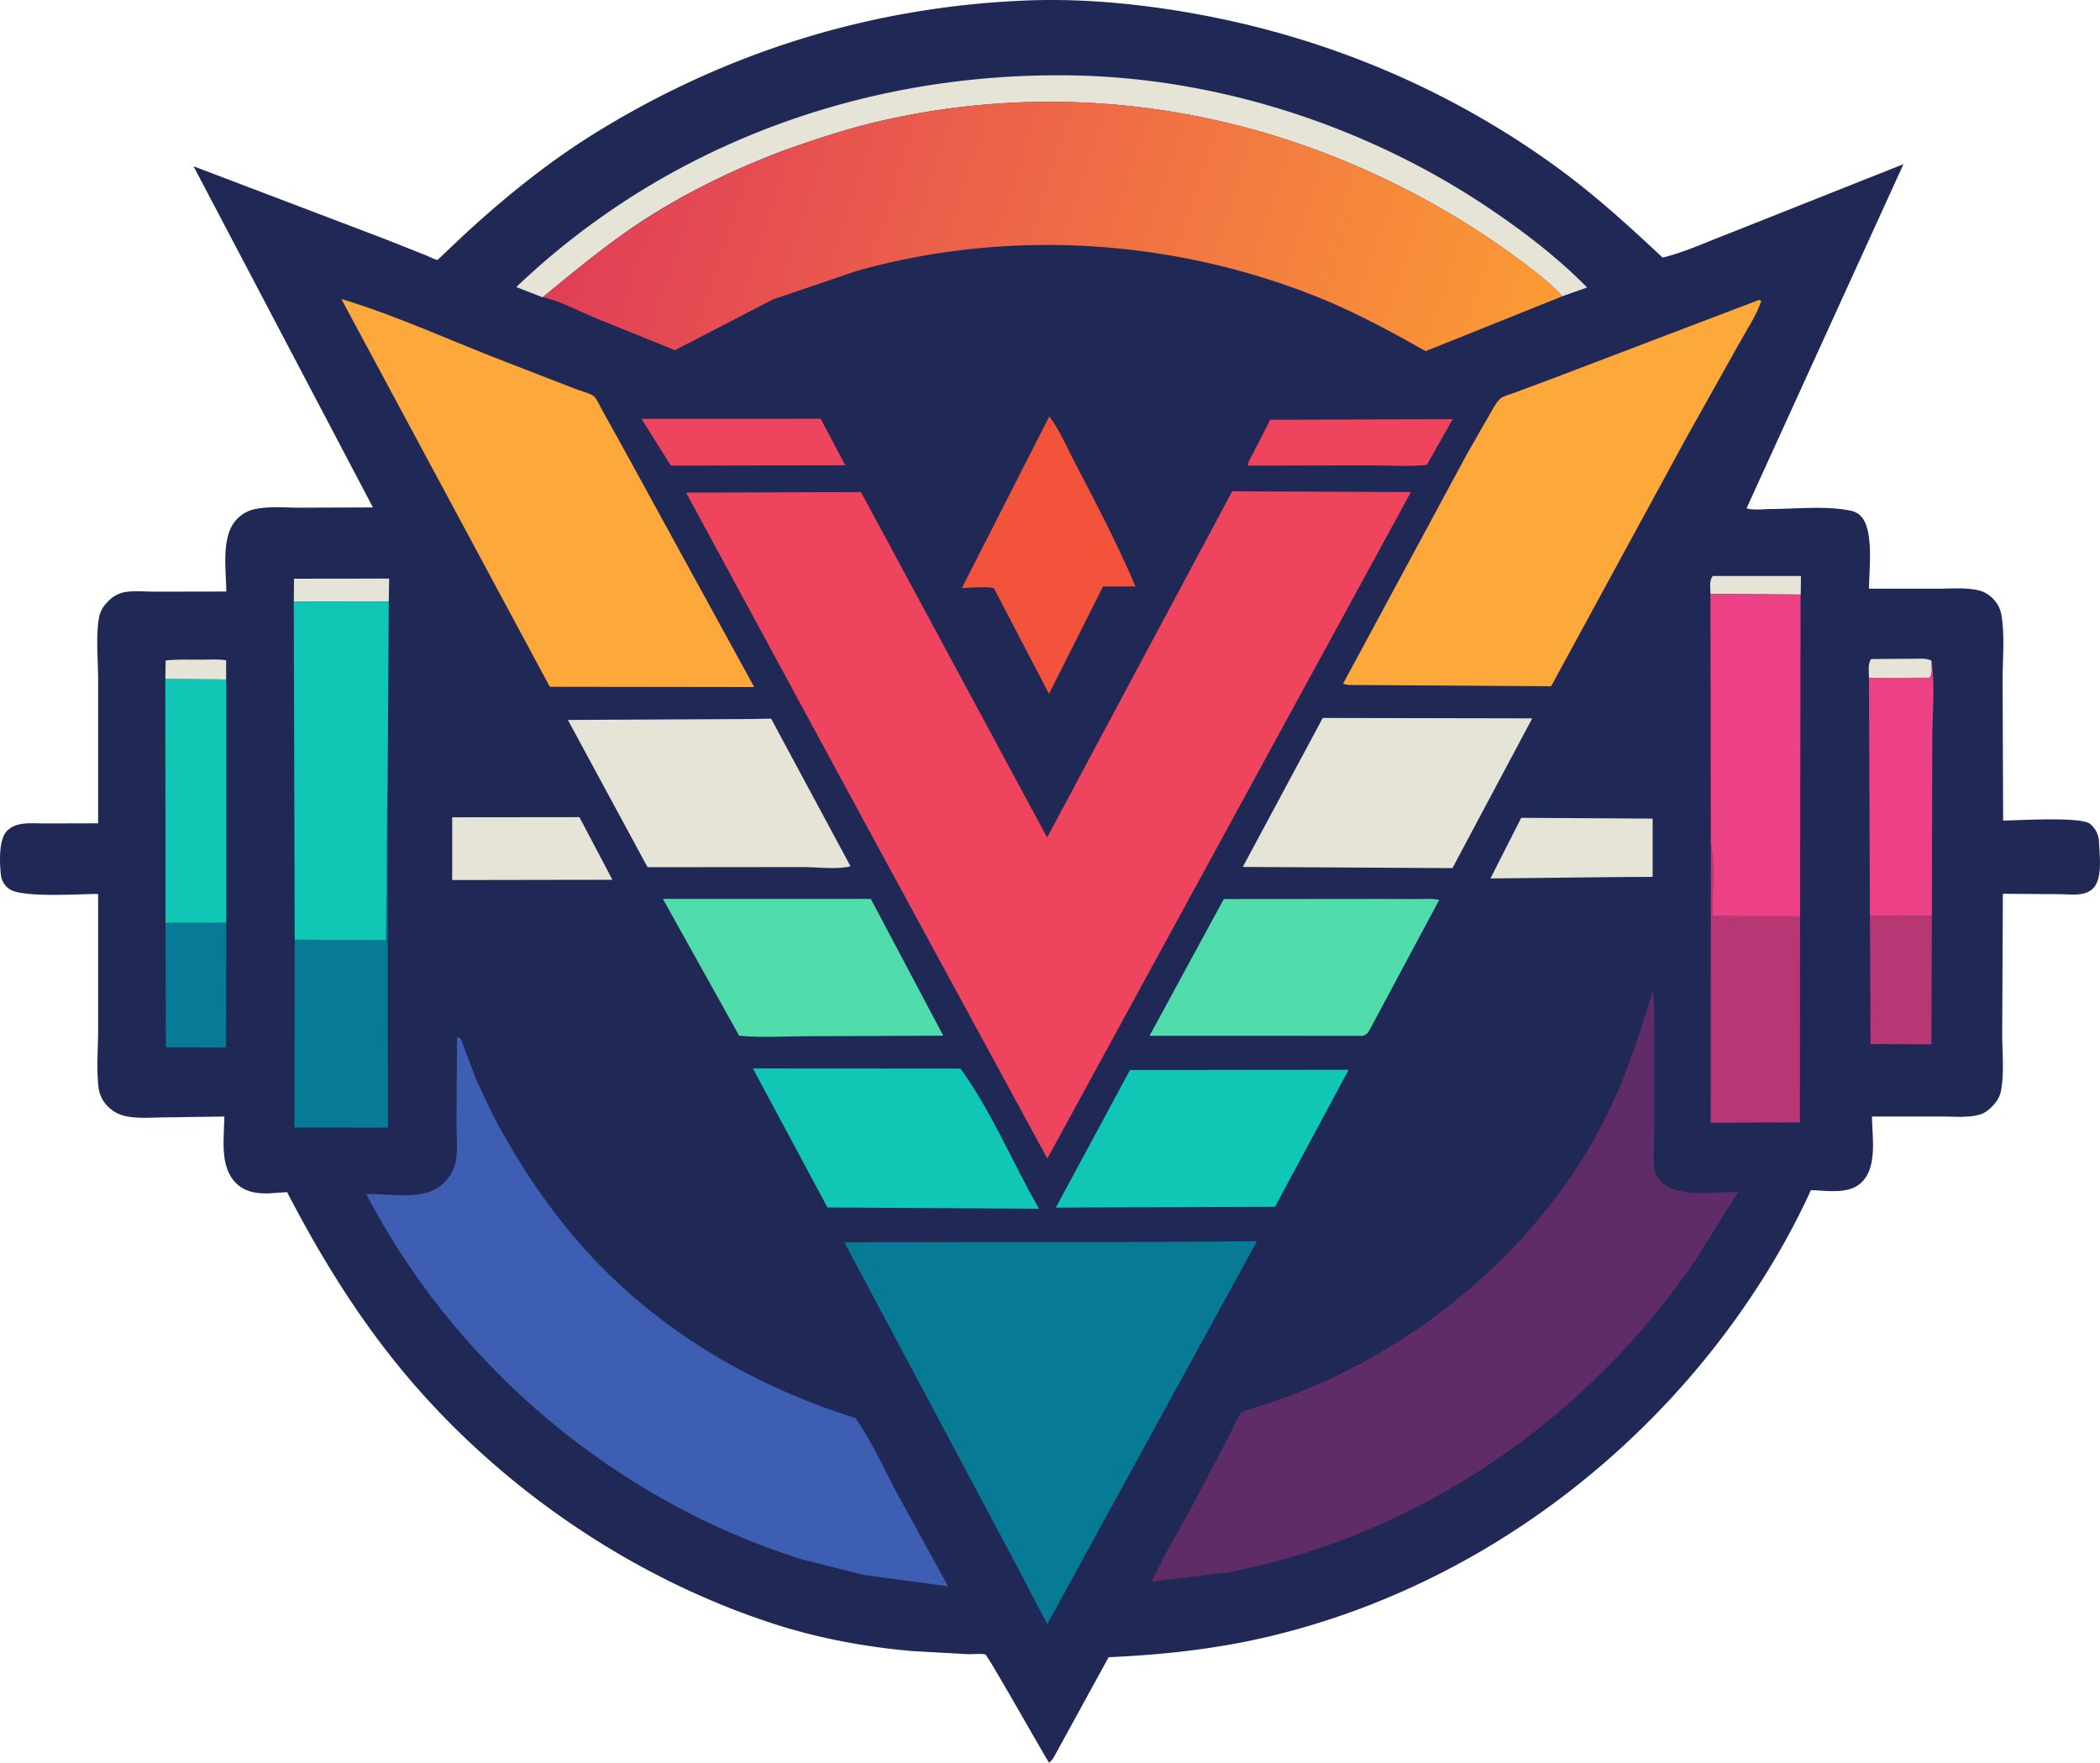
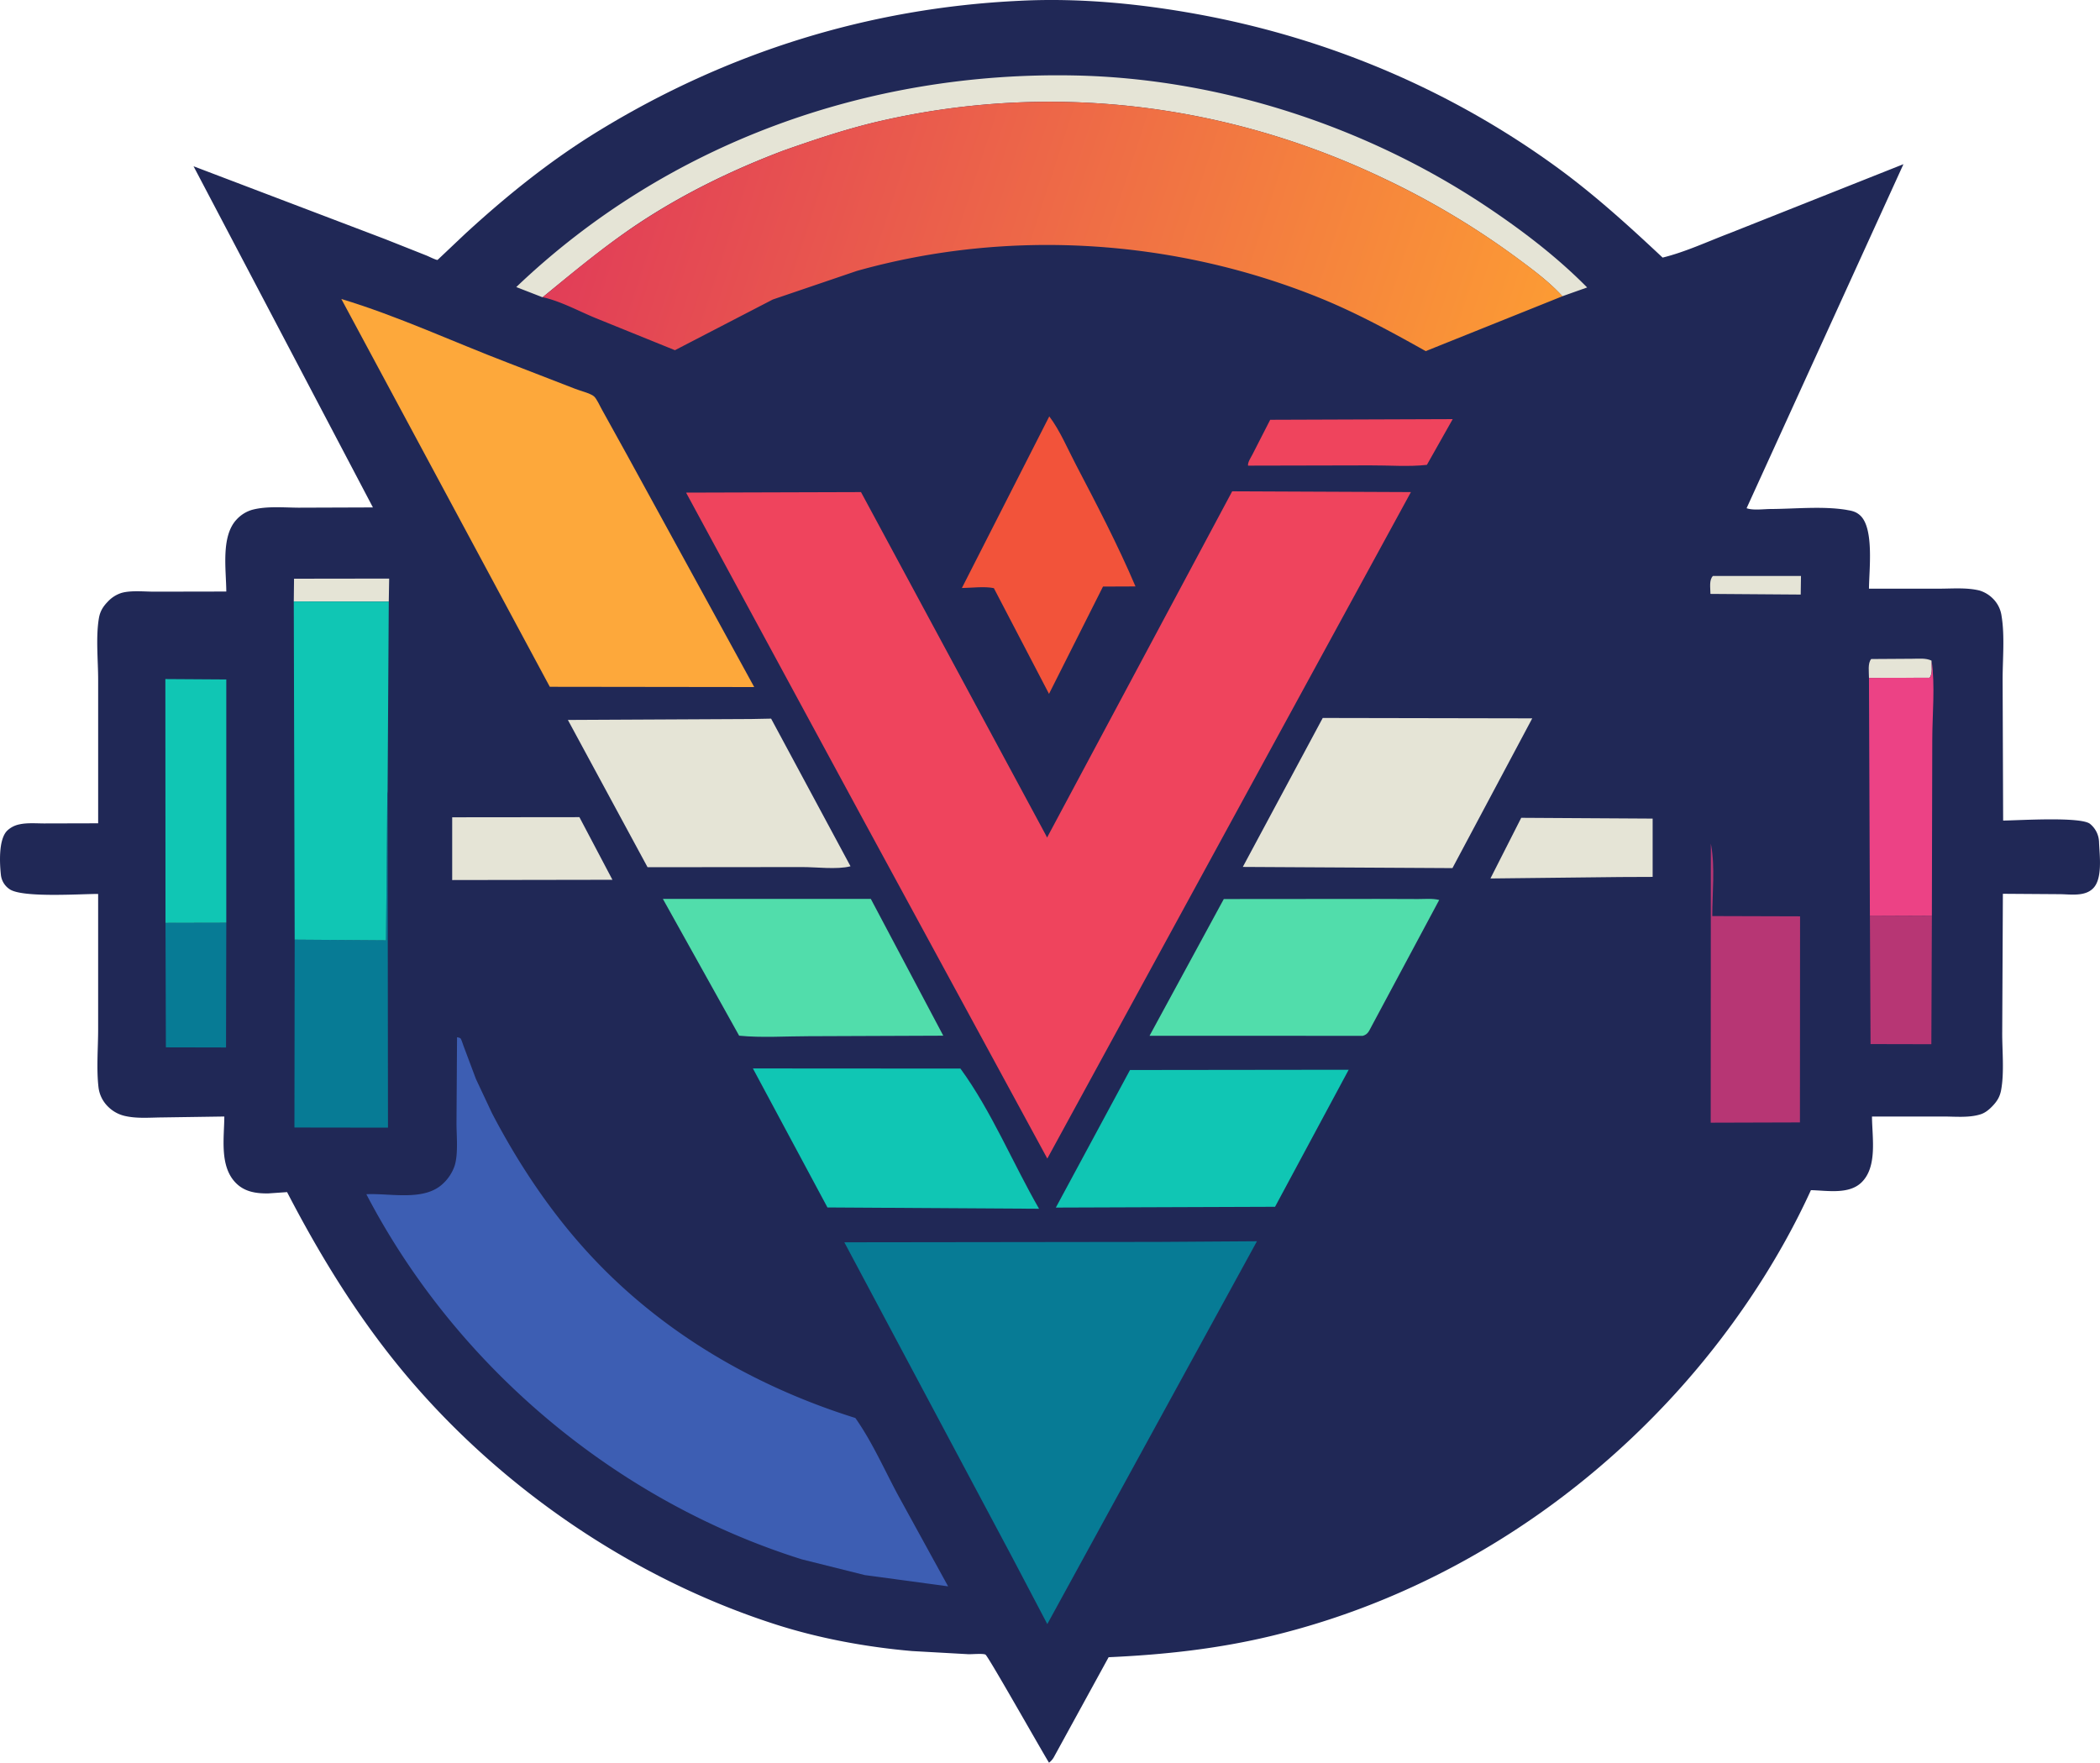
<svg xmlns="http://www.w3.org/2000/svg" viewBox="0 0 1602.72 1345.41">
  <defs>
    <style>.cls-1{fill:#202856;}.cls-2{fill:#e5e4d6;}.cls-3{fill:#077b95;}.cls-4{fill:#b73674;}.cls-5{fill:#ef445d;}.cls-6{fill:#10c6b4;}.cls-7{fill:#ec4285;}.cls-8{fill:#f2533a;}.cls-9{fill:#51ddab;}.cls-10{fill:#fda83b;}.cls-11{fill:#3d5eb3;}.cls-12{fill:#602c68;}.cls-13{fill:url(#linear-gradient);}</style>
    <linearGradient id="linear-gradient" x1="2633.88" y1="1407.42" x2="1228.33" y2="1864.78" gradientTransform="matrix(0.5, 0, 0, -0.5, -157.45, 1024.37)" gradientUnits="userSpaceOnUse">
      <stop offset="0" stop-color="#fc9b34" />
      <stop offset="1" stop-color="#e13d58" />
    </linearGradient>
  </defs>
  <g id="Слой_2" data-name="Слой 2">
    <g id="Layer_1" data-name="Layer 1">
      <path class="cls-1" d="M778.11.61l2-.1c44.8-2.1,90.8,2.4,134.8,10.5,98.5,18.1,191.7,57.4,272.8,116.3,28.9,21,55.2,44.9,81.2,69.3,17.2-4.2,34.5-12.3,51.1-18.6l132.7-52.7L1333,387.91c5,1.8,13.1.6,18.5.6,18.3-.1,39.4-2.3,57.4.6l1.6.3c3.7.6,6.5,1.5,9.3,4.1,10.6,10,6.7,41.5,6.6,55.8h53.5c10,0,21-1,30.8,1.4a24.25,24.25,0,0,1,9.9,5.8,23,23,0,0,1,7,13.7c2.5,15,.8,33.1.8,48.5l.4,107.6c11.5-.1,59.7-3.2,66.4,2.6A18.6,18.6,0,0,1,1602,643c.4,9.9,2.9,27.9-4.7,35.2-6.3,6.2-17,4.4-25.1,4.3l-43.6-.3-.5,105.5c-.1,14,1.7,31-.9,44.6-1,5.1-3.2,8.5-6.8,12.2-2.5,2.6-5.6,5.1-9.1,6.1-8.7,2.7-19.2,1.6-28.2,1.6h-54.4c.1,15.9,4.3,38.2-7.9,50.2-9.6,9.5-26.3,6.3-38.7,6-25.7,56.4-62.8,110.9-104.7,156.6-81.9,89.4-188.2,154.8-306.4,183.5-41.3,10-82.5,14.5-124.9,16.4l-41.8,76.3a13.52,13.52,0,0,1-3.7,4.2c-5.1-8.1-46.5-81.5-48.5-82.5s-10.2-.2-13.1-.3l-42.9-2.4c-34.5-3-70.1-9.5-103.1-20-111.7-35.6-215.7-107.4-289.6-198.5-33-40.7-60.2-85.3-84.3-131.8l-14.4,1c-9.4.1-18.3-1.2-25.1-8.4-12.1-12.8-8.5-34-8.4-50.3l-47.7.7c-9.4.1-19.3,1-28.5-1.2a26.37,26.37,0,0,1-12.4-6.9,24.74,24.74,0,0,1-7.4-14.7c-1.7-14.2-.3-30.2-.3-44.5V682.31c-13.7,0-58.3,3.1-67.7-3.7A15.05,15.05,0,0,1,.71,668c-1-9-1.9-26.8,4.5-33.7a18.66,18.66,0,0,1,9.7-5.1c6.2-1.4,14-.6,20.4-.7l39.6-.1V519c0-14.9-1.9-32.8.6-47.3.9-5.1,3.1-8.7,6.7-12.4a24.26,24.26,0,0,1,10.7-6.8c7.3-2,17.4-.9,25-.9l54.8-.1c-.1-16.7-4.2-41.9,7.7-54.8a26.08,26.08,0,0,1,12.1-7.6c10.9-2.9,23.9-1.7,35.2-1.6l56.9-.2-136.9-260.4,146.2,55.6,31.5,12.5c1.6.6,7,3.4,8.5,3.4.1,0,20.8-19.7,22.7-21.4,31.6-28.9,64.4-55.2,101.1-77.6C555.51,39.71,663.61,6,778.11.61Z" />
      <path class="cls-2" d="M1426.41,517.41c0-4.3-1.1-11.3,1.7-14.4l31.2-.2c4.9,0,10.3-.7,14.8,1.4,0,3.8,1,10.3-1.5,13.1Z" />
-       <path class="cls-2" d="M126.21,518.31l.2-14.2c9.2-1,18.8-.6,28.1-.6,5.9,0,12.3-.6,18.09.5v14.6Z" />
      <path class="cls-2" d="M1305.41,453.31c0-4.4-1.2-10.6,1.9-13.7h67.2l-.2,14.2Z" />
      <path class="cls-2" d="M224.21,459.11l.2-17.4,72.6-.1-.3,17.6Z" />
      <path class="cls-3" d="M172.71,704.41l-.2,95.1-45.91-.1-.29-94.9Z" />
      <path class="cls-4" d="M1427.11,698.81l47.3.2-.4,98-46.4-.1Z" />
-       <path class="cls-5" d="M489.61,319.71l136.7-.1,18.8,35.5-133.1.3Z" />
      <path class="cls-5" d="M969.41,320.41l139.3-.5-19.7,34.9c-13.9,1.6-29.4.3-43.4.4l-93.1.2c-.4-2.5,2.2-6.2,3.4-8.6Z" />
      <path class="cls-2" d="M1161,624.21l100.3.6v44.5l-24.8.1-99,1.1Z" />
      <path class="cls-2" d="M345.11,623.81l97.1-.1,25.2,47.8-122.3.2Z" />
      <path class="cls-6" d="M126.21,518.31l46.5.3v185.7l-46.4.1Z" />
      <path class="cls-7" d="M1474.21,504.31c2.8,19,.5,41.2.5,60.5L1474.4,699l-47.3-.2-.7-181.4,46.31-.1C1475.21,514.51,1474.11,508.11,1474.21,504.31Z" />
      <path class="cls-3" d="M295.81,604l.3,256.7-71.4-.1.2-143.4,69.7.5,1-112Z" />
      <path class="cls-4" d="M1305.71,643.91l.19,1c3.1,16.7.91,37.1.91,54.3l67,.2-.1,157.3-68.1.2Z" />
      <path class="cls-8" d="M800.81,317.81c8.19,10.8,14.09,25,20.4,37,15.9,30.4,32,61.3,45.4,92.8l-24.8.1-41.2,81.9-42.1-80.7c-7.2-1.5-16.9-.2-24.4-.1Z" />
      <path class="cls-9" d="M505.91,686.11h158.7l55.3,104.4-103,.4c-17.3,0-35.6,1.3-52.8-.4Z" />
-       <path class="cls-7" d="M1305.41,453.31l68.8.5-.4,245.6-67-.2c0-17.2,2.1-37.6-.9-54.3l-.2-1Z" />
      <path class="cls-6" d="M574.61,815.51l158.4.1c23.7,32.5,39.9,72.1,60,107l-161.5-1Z" />
      <path class="cls-9" d="M934,686.21l118-.1,30.3.1c5.2,0,11-.6,16.1.7l-51.4,96c-2.1,3.7-2.7,6.5-6.9,7.7H877.31Z" />
      <path class="cls-6" d="M862.41,816.71l166.9-.2-56.2,104.6-167.3.6Z" />
      <path class="cls-2" d="M573.21,548.81l15.3-.3,60.6,112.7c-10.4,2.7-26.5.5-37.5.6l-104.9.1h-12.5l-60.8-112.4Z" />
      <path class="cls-2" d="M414.11,226.91l-20.1-7.8c115.1-109.9,268.5-164.8,426.7-161.5,110.1,2.3,221.6,38.7,313,99.5,27.6,18.4,54.3,38.7,77.6,62.3l-18.9,6.7c-10.4-11.4-23.3-20.8-35.6-29.9a610.26,610.26,0,0,0-101.1-60.2C936,78.91,802.51,62.61,673,92.11c-25.6,5.8-50.6,14.2-75.3,22.9-39.1,14.8-76.5,33-111.4,56.2C460.71,188.41,438,207.41,414.11,226.91Z" />
      <path class="cls-2" d="M1009.51,548l159.9.3-60.9,114.3-160-.9Z" />
      <path class="cls-6" d="M224.21,459.11l72.5.1-.9,144.8-.21,1.7-1,112-69.7-.5Z" />
      <path class="cls-10" d="M260.51,228.21c43.1,13,85.1,32.6,127.2,48.7l51.1,19.8c3.4,1.4,11.9,3.5,14.5,5.8,2.2,1.9,4.8,8,6.4,10.7l18.6,33.6,97.3,177.6-156-.2Z" />
-       <path class="cls-10" d="M1342.51,228.91l1.7.7c-3.5,10.9-11.5,22.7-17,32.8l-40.4,72.1-103,189.3-154.81-1-4-.9,94-174.3,18.31-32c1.8-3,5.09-9.4,8-11.6,2.3-1.8,7.9-3.3,10.69-4.3l27.6-10.3Z" />
      <path class="cls-3" d="M884,947.91l75.3-.5-160,292.2-26.9-51.2-128-240.2Z" />
      <path class="cls-11" d="M348.81,791.71l.6.1a4.85,4.85,0,0,1,2.1.8c.59.6,2,5.1,2.4,6.1l9.3,24.8,12.3,26.2c20,38.3,44.3,74.9,73.59,106.8,55.21,60.1,126.21,101.5,203.71,125.8,12.9,18.3,22.09,39.4,32.69,59.1l38.1,69.4-63.6-8.6-48-12c-141.6-44.4-263.9-147.2-332.4-278.7,18.2-.9,44.1,5.6,58.4-8a33.09,33.09,0,0,0,9.1-14.1c2.7-9.3,1.3-22.5,1.3-32.2Z" />
-       <path class="cls-12" d="M1261.41,756c1.6,14,1.2,28.8,1.2,42.9v63.8c0,9.4-1.7,22.9.5,31.8.7,2.6,3.2,5.7,5.1,7.6,12.69,12.5,41.6,7.7,58.5,7.4l-31.6,50.5c-82.3,122.1-211.4,211.6-356.5,239.9l-59.6,7.3c10.1-22,23.1-42.9,34.4-64.3l26-49.8c2.1-4,4.9-11.5,7.8-14.6,1.2-1.3,5.6-2.4,7.3-3l18.5-6.1a442.71,442.71,0,0,0,66.2-29c77.8-42.2,147-108.3,186.5-188.1C1241.21,821.31,1251.51,789.21,1261.41,756Z" />
      <path class="cls-13" d="M597.71,115c24.69-8.7,49.69-17.1,75.3-22.9,129.5-29.5,263-13.2,382.7,43.9a615.28,615.28,0,0,1,101.2,60.2c12.3,9.1,25.2,18.6,35.6,29.9L1088.11,268c-26.2-14.7-52.8-29.2-80.6-40.5-111.4-45.2-237.7-53.3-353.6-20.7l-64.1,21.8-74.7,38.7-61.7-25c-12.1-5.1-25-12-37.7-15.1l-1.6-.3c23.8-19.5,46.5-38.5,72.2-55.6C521.21,148,558.61,129.91,597.71,115Z" />
      <path class="cls-5" d="M940.41,375l136.4.6-277.5,508.7-140.7-259L523.61,376l133.5-.4,141.3,262.2.7,1.5Z" />
    </g>
  </g>
</svg>